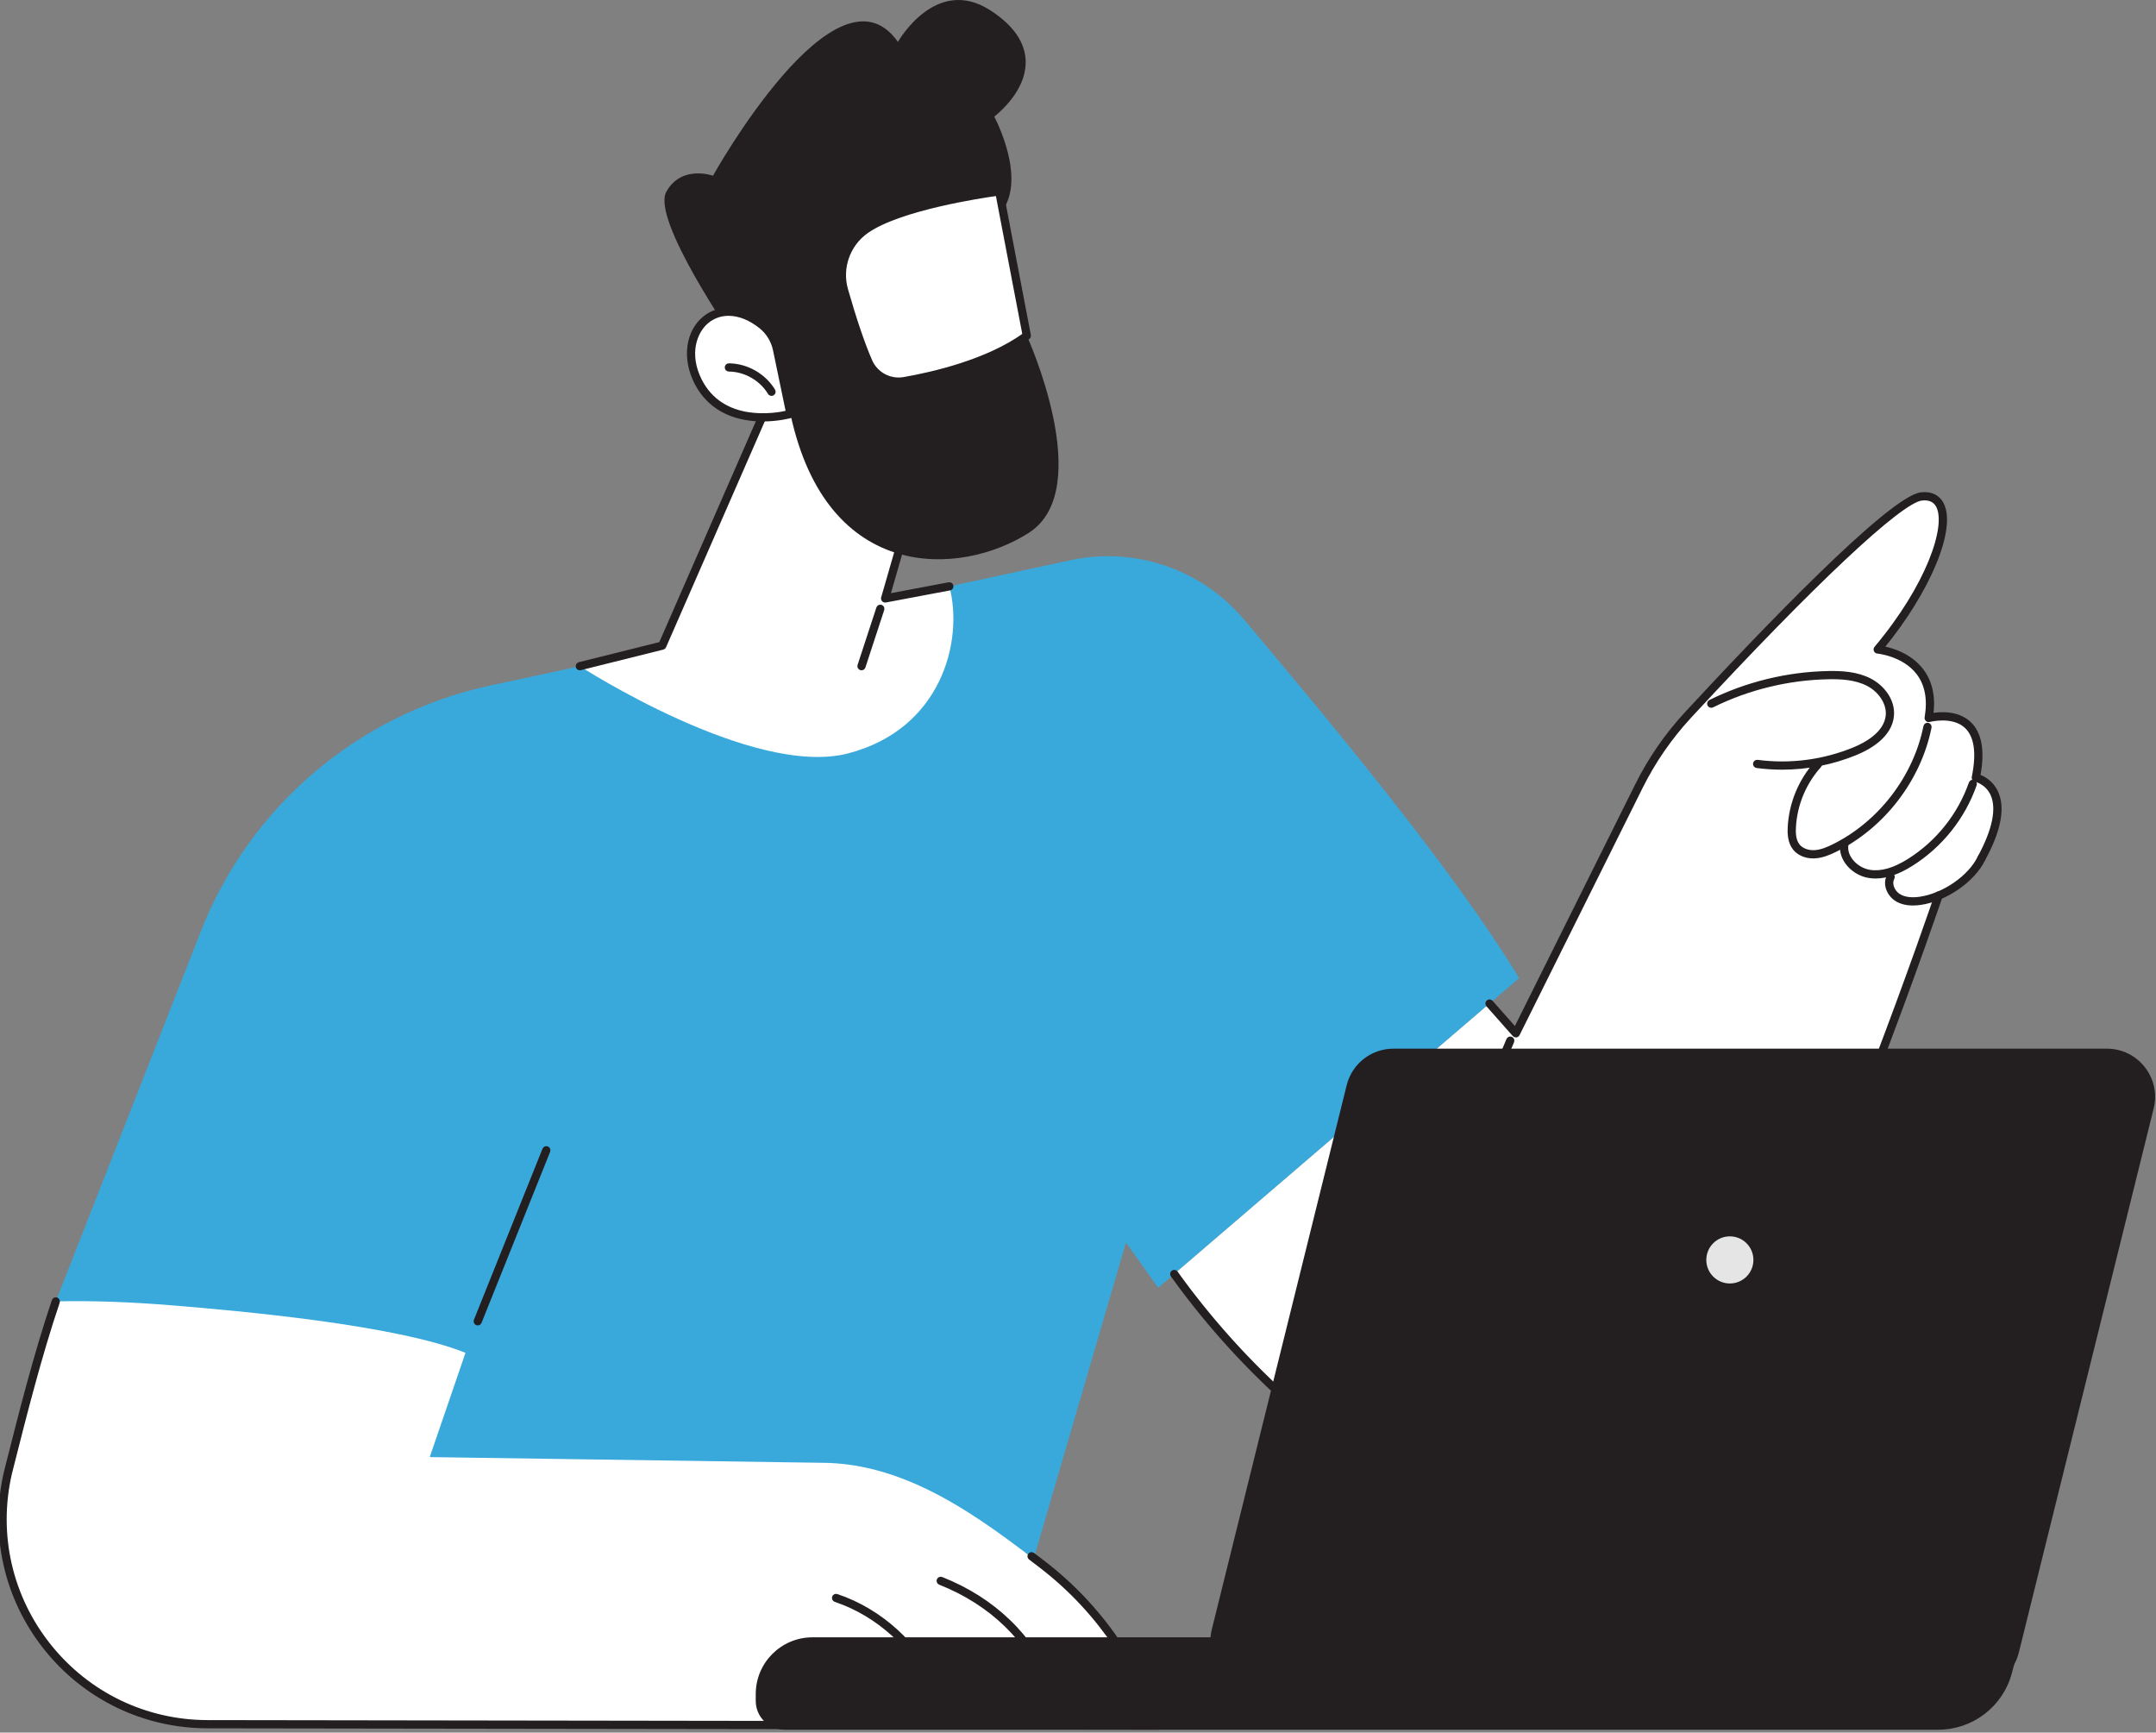
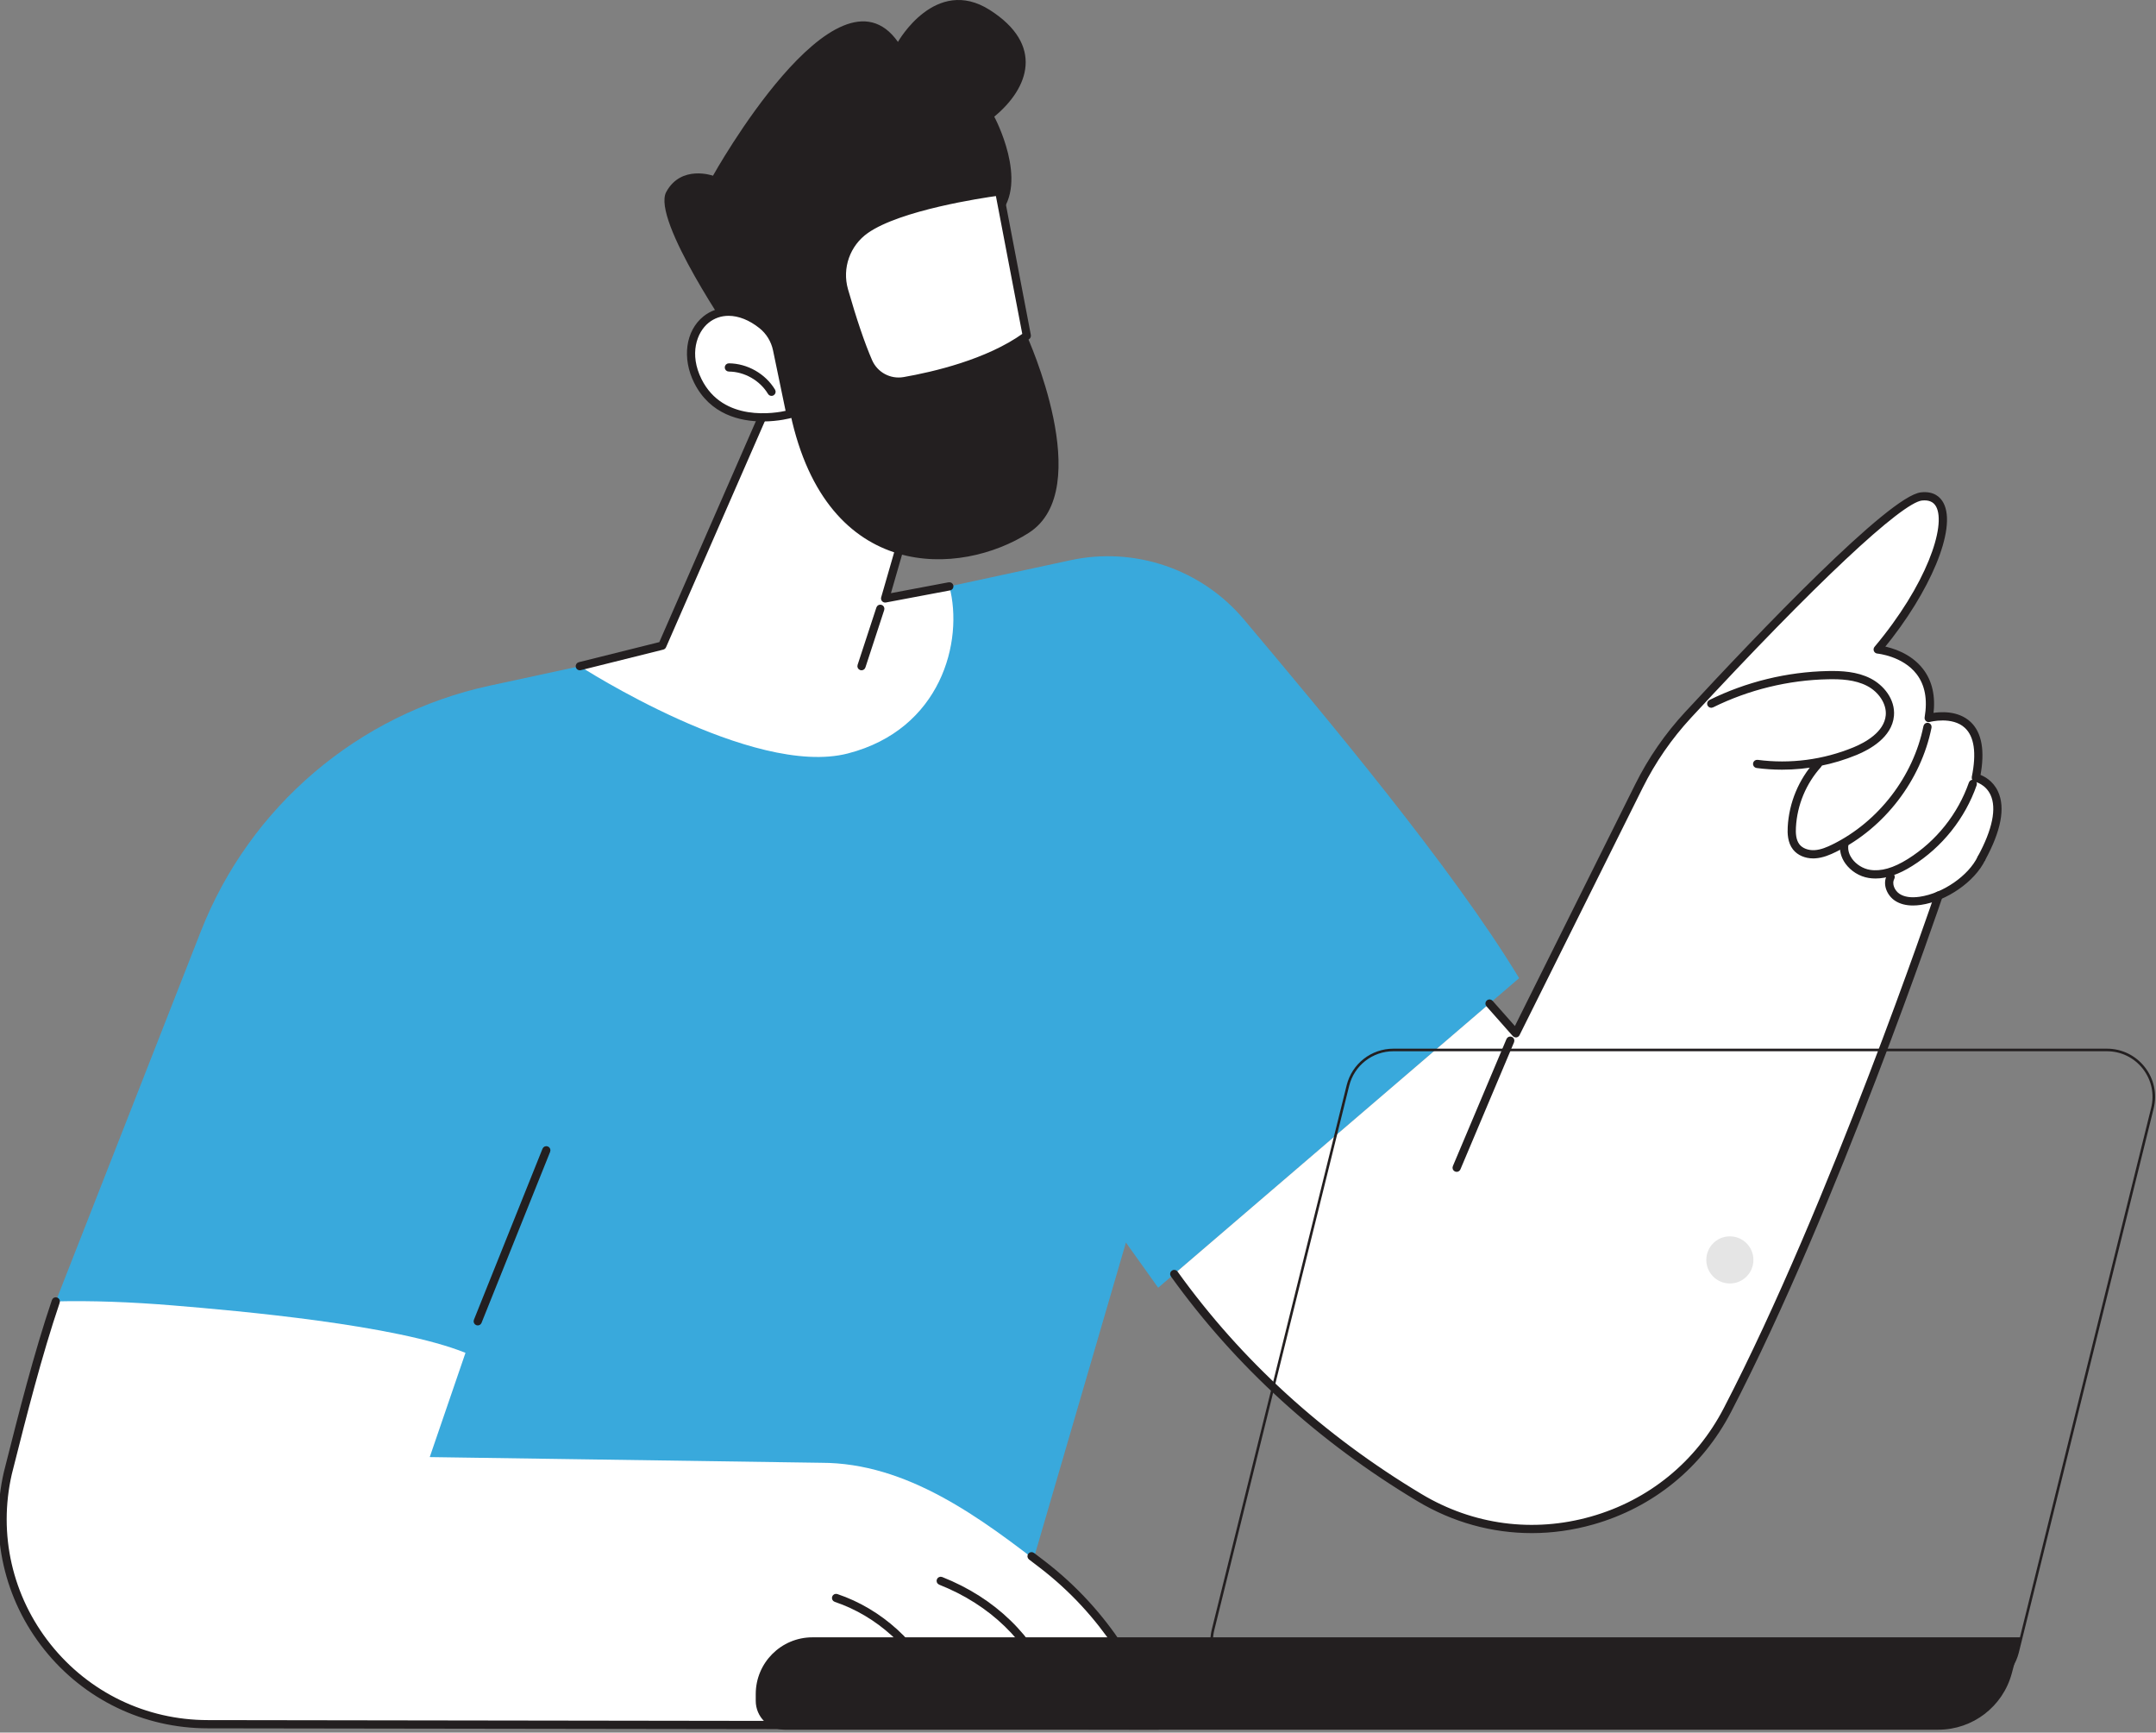
<svg xmlns="http://www.w3.org/2000/svg" width="702" height="564" viewBox="0 0 702 564" fill="none">
  <rect x="0" y="0" width="702" height="564" fill="#808080" stroke="none" />
  <g clip-path="url(#clip0_2738_4352)">
    <path d="M366.603 404.473L329.495 531.634L62.674 506.179L69.253 428.442L16.669 427.457L65.365 303.239C81.336 262.498 116.633 232.457 159.404 223.21C217.835 210.576 299.903 192.84 348.551 182.363C369.528 177.846 391.277 185.288 405.086 201.712C431.322 232.914 472.76 282.235 494.631 318.406L377.11 419.179L366.603 404.473Z" fill="#39A9DC" />
    <path d="M155.548 430.956C155.444 430.956 155.339 430.937 155.236 430.896C154.806 430.723 154.597 430.234 154.77 429.805L177.106 374.123C177.278 373.693 177.765 373.484 178.196 373.657C178.627 373.829 178.835 374.318 178.663 374.748L156.327 430.429C156.196 430.757 155.881 430.956 155.548 430.956Z" fill="#231F20" stroke="#231F20" />
    <path d="M643.329 253.164C648.456 228.092 627.986 233.72 627.986 233.72C631.509 213.151 611.38 211.418 611.38 211.418C632.93 185.773 638.779 160.185 625.65 161.599C615.518 162.691 569.951 210.786 549.669 232.692C543.249 239.628 537.853 247.437 533.64 255.896L493.567 336.367L484.989 326.673L382.329 414.704C406.751 448.711 436.287 471.989 462.23 487.526C497.601 508.71 543.44 495.61 562.442 459.022C597.327 391.857 631.224 291.505 631.224 291.505C637.689 291.505 645.155 279.419 645.155 279.419C657.867 256.127 643.329 253.164 643.329 253.164Z" fill="white" />
    <path d="M498.737 498.559C485.869 498.559 473.202 495.075 461.799 488.246C429.558 468.936 402.591 444.358 381.647 415.194C381.376 414.817 381.462 414.293 381.839 414.023C382.214 413.752 382.74 413.838 383.01 414.214C403.82 443.192 430.619 467.615 462.661 486.806C479.527 496.907 499.23 499.518 518.146 494.159C537.126 488.783 552.593 476.166 561.698 458.635C596.154 392.295 630.09 292.239 630.429 291.236C630.578 290.797 631.054 290.561 631.493 290.71C631.931 290.858 632.167 291.334 632.019 291.773C631.68 292.777 597.702 392.955 563.187 459.408C553.866 477.354 538.033 490.269 518.603 495.774C512.028 497.637 505.355 498.559 498.737 498.559Z" fill="#231F20" stroke="#231F20" />
    <path d="M493.567 337.206C493.328 337.206 493.099 337.104 492.938 336.923L484.361 327.229C484.054 326.882 484.087 326.352 484.433 326.045C484.78 325.739 485.311 325.769 485.618 326.117L493.37 334.879L532.889 255.522C537.136 246.994 542.574 239.122 549.054 232.122C573.295 205.939 615.468 161.852 625.56 160.765C629.546 160.335 631.452 162.249 632.348 163.93C636.618 171.943 628.137 192.35 612.98 210.806C615.795 211.334 621.845 213.015 625.75 218.07C628.682 221.867 629.773 226.766 628.999 232.644C631.525 232.197 637.347 231.682 641.276 235.358C644.815 238.669 645.831 244.459 644.3 252.576C645.685 253.062 648.512 254.432 650.097 257.843C652.474 262.957 651.06 270.352 645.892 279.82C645.67 280.227 645.161 280.377 644.753 280.155C644.347 279.933 644.197 279.423 644.419 279.016C649.238 270.187 650.68 263.12 648.589 258.579C646.851 254.805 643.309 254.017 643.159 253.985C642.707 253.89 642.415 253.448 642.507 252.996C644.122 245.098 643.324 239.577 640.135 236.589C635.793 232.519 628.283 234.508 628.209 234.529C627.933 234.605 627.635 234.533 627.423 234.341C627.211 234.148 627.112 233.86 627.16 233.578C628.176 227.644 627.257 222.775 624.43 219.106C619.771 213.063 611.391 212.261 611.307 212.253C610.996 212.226 610.724 212.028 610.605 211.738C610.485 211.449 610.536 211.117 610.738 210.878C627.643 190.759 634.349 171.253 630.868 164.719C629.918 162.938 628.192 162.171 625.74 162.433C618.868 163.174 590.661 189.652 550.284 233.262C543.914 240.144 538.566 247.885 534.391 256.27L494.318 336.741C494.194 336.991 493.954 337.162 493.677 337.199C493.64 337.203 493.603 337.206 493.567 337.206Z" fill="#231F20" stroke="#231F20" />
    <path d="M474.285 380.967C474.176 380.967 474.065 380.946 473.959 380.901C473.532 380.721 473.332 380.229 473.512 379.802L490.974 338.418C491.155 337.991 491.647 337.79 492.073 337.971C492.5 338.152 492.7 338.644 492.52 339.071L475.058 380.454C474.922 380.774 474.612 380.967 474.285 380.967Z" fill="#231F20" stroke="#231F20" />
    <path d="M580.241 250.045C577.496 250.045 574.747 249.867 572.012 249.507C571.553 249.447 571.23 249.025 571.29 248.566C571.351 248.106 571.762 247.784 572.232 247.843C582.894 249.246 593.787 247.821 603.73 243.72C607.532 242.152 613.989 238.655 614.506 232.855C614.844 229.055 612.218 224.924 608.121 222.811C604.089 220.732 599.35 220.533 595.24 220.614C582.239 220.868 569.207 224.049 557.552 229.816C557.134 230.02 556.633 229.85 556.427 229.435C556.222 229.02 556.392 228.517 556.808 228.311C568.683 222.437 581.961 219.195 595.207 218.936C599.523 218.851 604.526 219.069 608.89 221.32C612.853 223.363 616.643 227.769 616.178 233.004C615.582 239.686 608.524 243.558 604.369 245.271C596.706 248.431 588.493 250.045 580.241 250.045Z" fill="#231F20" stroke="#231F20" />
    <path d="M590.375 278.932C587.84 278.932 585.566 277.944 584.21 276.228C582.529 274.105 582.478 271.21 582.585 269.216C583.002 261.446 586.103 253.985 591.319 248.208C591.629 247.864 592.16 247.837 592.504 248.147C592.848 248.458 592.875 248.989 592.564 249.332C587.606 254.825 584.657 261.918 584.261 269.307C584.168 271.028 584.198 273.51 585.526 275.187C586.629 276.582 588.671 277.365 590.857 277.24C593.017 277.112 595.136 276.192 596.923 275.309C612.023 267.851 623.46 252.96 626.772 236.446C626.863 235.992 627.307 235.698 627.76 235.789C628.214 235.88 628.509 236.322 628.418 236.777C625.006 253.789 613.223 269.13 597.667 276.813C595.729 277.771 593.416 278.77 590.956 278.915C590.761 278.927 590.567 278.932 590.375 278.932Z" fill="#231F20" stroke="#231F20" />
    <path d="M610.687 285.47C609.955 285.47 609.236 285.414 608.529 285.301C605.676 284.849 602.962 283.168 601.269 280.806C599.904 278.902 599.348 276.707 599.705 274.626C599.782 274.169 600.211 273.861 600.673 273.94C601.129 274.018 601.437 274.452 601.358 274.908C600.999 277.005 601.853 278.741 602.632 279.828C604.048 281.803 606.409 283.266 608.792 283.644C612.516 284.236 616.664 283.053 621.485 280.031C630.8 274.188 637.929 265.254 641.557 254.874C641.711 254.437 642.189 254.208 642.627 254.359C643.064 254.512 643.295 254.99 643.142 255.428C639.389 266.166 632.014 275.408 622.376 281.452C618.083 284.144 614.236 285.47 610.687 285.47Z" fill="#231F20" stroke="#231F20" />
    <path d="M622.86 294.256C620.675 294.256 618.827 293.775 617.343 292.817C614.971 291.286 613.349 287.889 614.868 285.072C615.088 284.664 615.596 284.512 616.005 284.731C616.413 284.951 616.565 285.46 616.345 285.868C615.315 287.779 616.5 290.276 618.253 291.407C619.923 292.485 622.233 292.821 625.118 292.407C632.865 291.293 641.335 285.428 644.399 279.055C644.6 278.637 645.101 278.462 645.519 278.662C645.936 278.863 646.112 279.365 645.912 279.783C642.63 286.607 633.601 292.882 625.357 294.067C624.481 294.193 623.649 294.256 622.86 294.256Z" fill="#231F20" stroke="#231F20" />
    <path d="M377.107 561.264H63.501C28.31 562.665 -7.035 521.687 1.948 482.462C4.701 471.838 6.755 463.319 8.111 457.557C10.543 447.222 12.35 438.862 16.669 427.457C17.28 425.842 17.809 424.517 18.169 423.628C29.812 423.35 42.541 423.813 56.202 424.935C78.049 426.729 128.907 431.244 151.562 440.375L139.925 474.312L267.366 476.166C295.303 476.166 319.126 493.87 341.154 511.053C356.095 522.708 370.205 538.992 377.107 561.264Z" fill="white" />
    <path d="M377.107 562.545L67.663 562.103C46.953 562.103 27.672 552.813 14.765 536.617C1.857 520.42 -2.894 499.552 1.729 479.363L2.495 476.33C6.302 461.256 11.516 440.611 17.375 423.358C17.524 422.92 18 422.686 18.439 422.834C18.878 422.983 19.113 423.46 18.965 423.898C13.127 441.088 7.922 461.694 4.122 476.741L3.36 479.756C-1.144 499.425 3.49 519.776 16.077 535.571C28.664 551.366 47.466 560.425 67.663 560.425L375.911 560.866C370.532 546.212 359.735 525.826 338.553 509.681L335.367 507.251C334.998 506.97 334.927 506.444 335.207 506.075C335.488 505.706 336.015 505.635 336.383 505.915L339.571 508.346C361.626 525.158 372.587 546.49 377.898 561.425C377.989 561.682 377.95 561.968 377.792 562.191C377.635 562.413 377.379 562.545 377.107 562.545Z" fill="#231F20" stroke="#231F20" />
    <path d="M342.07 550.105C341.739 550.105 341.425 549.908 341.293 549.582C334.878 533.821 322.669 521.994 305.987 515.378C305.556 515.208 305.346 514.72 305.516 514.289C305.686 513.858 306.178 513.648 306.605 513.818C323.724 520.607 336.256 532.755 342.847 548.949C343.022 549.379 342.816 549.868 342.386 550.043C342.283 550.085 342.176 550.105 342.07 550.105Z" fill="#231F20" stroke="#231F20" />
    <path d="M304.244 550.105C303.923 550.105 303.617 549.919 303.477 549.607C297.547 536.303 285.765 525.595 271.956 520.962C271.517 520.815 271.28 520.339 271.428 519.9C271.576 519.46 272.052 519.225 272.49 519.371C286.736 524.151 298.893 535.199 305.01 548.924C305.199 549.347 305.008 549.843 304.585 550.032C304.474 550.081 304.358 550.105 304.244 550.105Z" fill="#231F20" stroke="#231F20" />
    <path d="M631.126 563.052H255.462C250.276 563.052 246.072 558.848 246.072 553.663V551.453C246.072 541.252 254.341 532.983 264.542 532.983H658.199L655.039 544.725C652.128 555.538 642.324 563.052 631.126 563.052Z" fill="#231F20" />
-     <path d="M642.107 549.44H409.799C399.878 549.44 392.591 540.127 394.978 530.497L438.884 353.378C440.572 346.567 446.687 341.783 453.704 341.783H686.012C695.933 341.783 703.22 351.096 700.833 360.726L656.928 537.845C655.239 544.657 649.125 549.44 642.107 549.44Z" fill="#231F20" />
    <path d="M642.106 549.86H409.799C404.94 549.86 400.437 547.666 397.443 543.839C394.449 540.012 393.402 535.113 394.571 530.396L438.477 353.277C440.216 346.262 446.478 341.363 453.704 341.363H686.012C690.871 341.363 695.374 343.558 698.368 347.385C701.362 351.212 702.41 356.111 701.24 360.827L657.335 537.946C655.596 544.961 649.333 549.86 642.106 549.86ZM453.704 342.202C446.864 342.202 440.937 346.839 439.291 353.479L395.385 530.598C394.279 535.062 395.27 539.699 398.103 543.322C400.938 546.944 405.2 549.021 409.799 549.021H642.106C648.947 549.021 654.874 544.384 656.52 537.744L700.426 360.626C701.532 356.162 700.541 351.524 697.708 347.902C694.874 344.279 690.611 342.202 686.012 342.202H453.704Z" fill="#231F20" />
    <path d="M570.918 410.128C570.918 414.364 567.484 417.799 563.247 417.799C559.011 417.799 555.577 414.364 555.577 410.128C555.577 405.892 559.011 402.457 563.247 402.457C567.484 402.457 570.918 405.891 570.918 410.128Z" fill="#E5E5E5" />
    <path d="M249.033 133.775L215.635 210.162L188.786 216.858C188.786 216.858 245.077 253.261 276.082 245.262C306.371 237.447 313.859 208.813 309.114 190.866L288.201 194.808L296.949 164.495C296.949 164.495 281.882 114.943 249.033 133.775Z" fill="white" />
    <path d="M188.785 217.697C188.409 217.697 188.068 217.442 187.972 217.061C187.86 216.611 188.133 216.156 188.583 216.043L215.032 209.448L248.264 133.438C248.336 133.273 248.459 133.136 248.616 133.046C256.819 128.344 264.67 127.422 271.952 130.31C289.354 137.211 297.417 163.15 297.752 164.251C297.799 164.406 297.801 164.572 297.756 164.728L289.386 193.731L308.958 190.041C309.416 189.958 309.853 190.255 309.938 190.71C310.024 191.165 309.724 191.604 309.27 191.69L288.357 195.633C288.072 195.686 287.777 195.588 287.58 195.373C287.385 195.157 287.315 194.855 287.395 194.575L296.073 164.507C295.225 161.889 287.135 138.133 271.329 131.868C264.619 129.208 257.34 130.049 249.69 134.366L216.404 210.498C216.3 210.737 216.091 210.913 215.838 210.976L188.989 217.672C188.921 217.689 188.853 217.697 188.785 217.697Z" fill="#231F20" stroke="#231F20" />
    <path d="M280.506 217.697C280.42 217.697 280.331 217.684 280.244 217.655C279.804 217.511 279.564 217.037 279.708 216.597L285.831 197.903C285.974 197.463 286.445 197.221 286.89 197.367C287.33 197.511 287.57 197.985 287.426 198.425L281.303 217.119C281.188 217.473 280.859 217.697 280.506 217.697Z" fill="#231F20" stroke="#231F20" />
    <path d="M239.112 110.538C239.112 110.538 212.061 71.475 216.93 62.489C221.8 53.504 232.15 57.199 232.15 57.199C232.15 57.199 272.283 -14.902 292.375 13.643C292.375 13.643 304.573 -8.039 322.304 3.264C340.034 14.568 335.097 28.616 323.734 37.975C323.734 37.975 335.179 59.195 325.287 69.939C315.396 80.684 326.708 106.263 334.332 109.284C334.332 109.284 357.15 159.271 334.978 173.453C312.807 187.635 269.219 190.056 257.368 134.745L239.112 110.538Z" fill="#231F20" />
    <path d="M253.017 113.798L257.368 134.744C257.368 134.744 235.755 141.062 227.23 124.033C219.411 108.413 233.356 93.952 248.149 105.802C250.655 107.81 252.364 110.654 253.017 113.798Z" fill="white" />
    <path d="M248.371 136.69C241.166 136.69 231.556 134.55 226.479 124.409C222.554 116.567 223.732 107.923 229.345 103.387C233.468 100.055 240.709 98.768 248.673 105.148C251.307 107.257 253.14 110.269 253.839 113.628L258.19 134.574C258.278 135.003 258.023 135.427 257.603 135.55C257.51 135.577 253.565 136.69 248.371 136.69ZM237.225 102.305C234.719 102.305 232.376 103.094 230.399 104.692C226.314 107.994 223.815 115.337 227.98 123.657C235.22 138.118 252.564 135.013 256.383 134.128L252.195 113.969C251.577 110.991 249.953 108.324 247.624 106.457C244.189 103.706 240.563 102.305 237.225 102.305Z" fill="#231F20" stroke="#231F20" />
    <path d="M251.212 128.368C250.927 128.368 250.65 128.224 250.492 127.962C247.769 123.435 242.596 120.487 237.314 120.45C236.85 120.446 236.477 120.068 236.481 119.605C236.484 119.143 236.859 118.771 237.32 118.771H237.325C243.179 118.813 248.912 122.081 251.929 127.097C252.169 127.494 252.041 128.009 251.643 128.248C251.508 128.33 251.359 128.368 251.212 128.368Z" fill="#231F20" stroke="#231F20" />
    <path d="M325.346 62.32C325.346 62.32 293.935 66.269 281.829 74.738C275.51 79.159 272.699 87.093 274.818 94.507C276.949 101.96 279.8 111.051 282.714 117.742C284.703 122.31 289.561 124.92 294.47 124.063C304.528 122.306 322.309 118.131 334.332 109.285L325.346 62.32Z" fill="white" />
    <path d="M292.59 125.065C288.024 125.065 283.82 122.384 281.944 118.077C278.912 111.115 275.956 101.542 274.011 94.738C271.795 86.985 274.744 78.671 281.348 74.05C293.484 65.56 323.951 61.65 325.241 61.488C325.695 61.43 326.087 61.728 326.171 62.162L335.156 109.127C335.217 109.444 335.09 109.769 334.829 109.96C322.573 118.978 304.372 123.185 294.614 124.889C293.936 125.007 293.259 125.065 292.59 125.065ZM324.671 63.257C319.761 63.935 293.055 67.908 282.31 75.425C276.292 79.636 273.606 87.212 275.625 94.276C278.395 103.965 281.111 111.963 283.483 117.406C285.323 121.631 289.777 124.03 294.326 123.236C303.825 121.577 321.433 117.52 333.407 108.919L324.671 63.257Z" fill="#231F20" stroke="#231F20" />
  </g>
  <defs>
    <clipPath id="clip0_2738_4352">
      <rect width="701.708" height="563.052" fill="white" />
    </clipPath>
  </defs>
</svg>